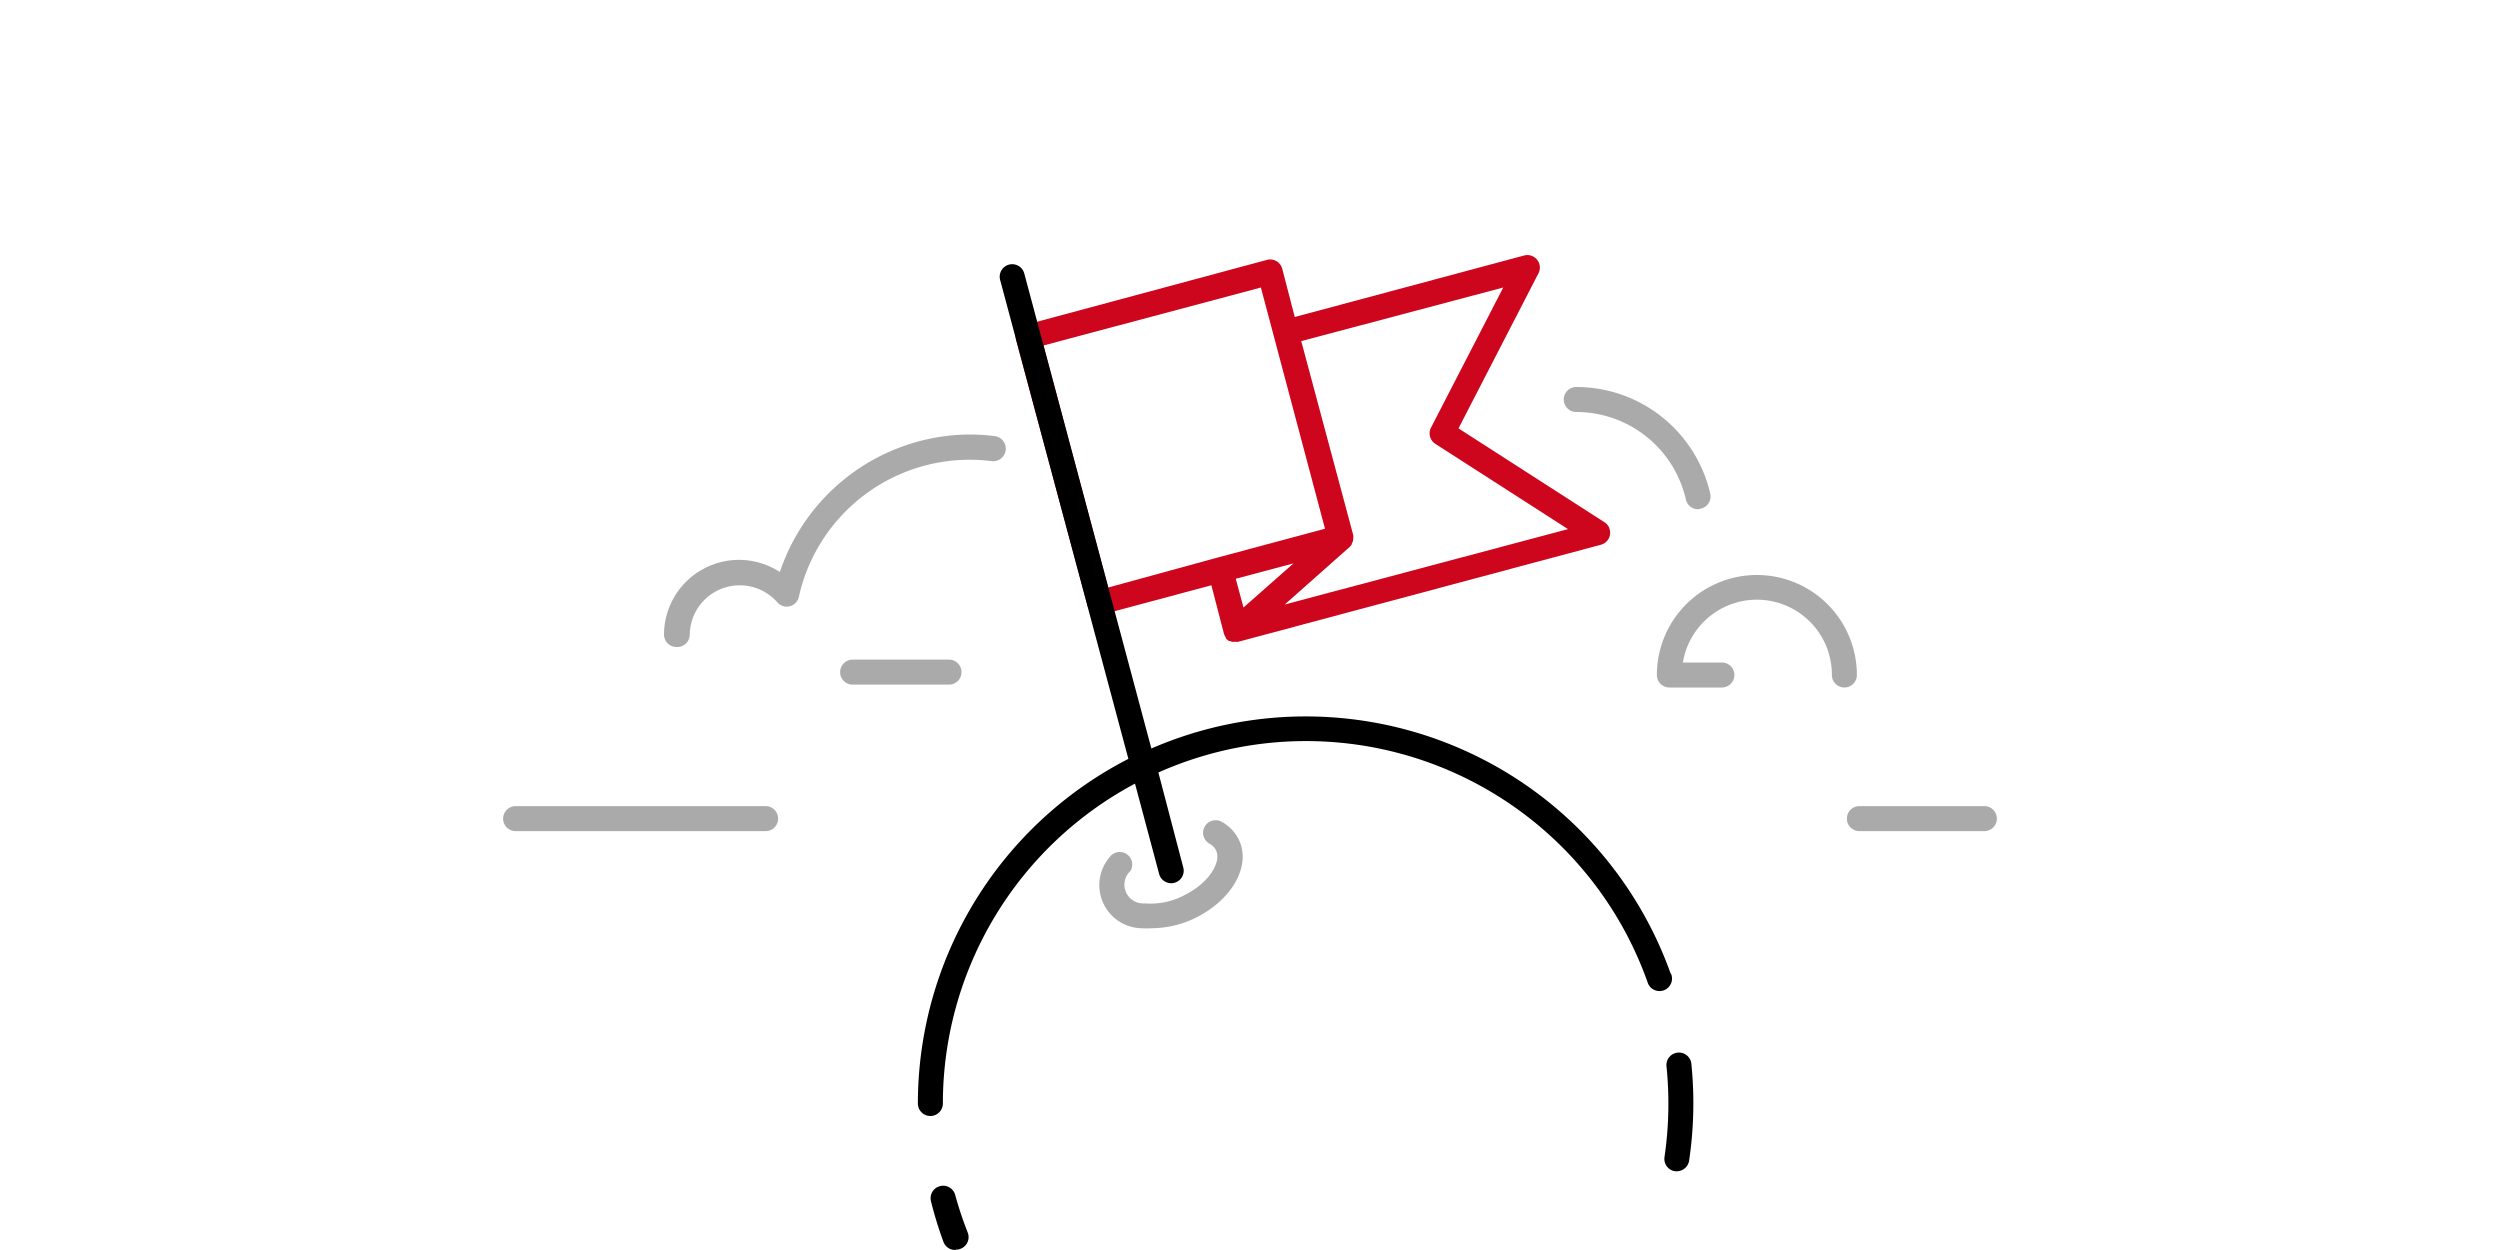
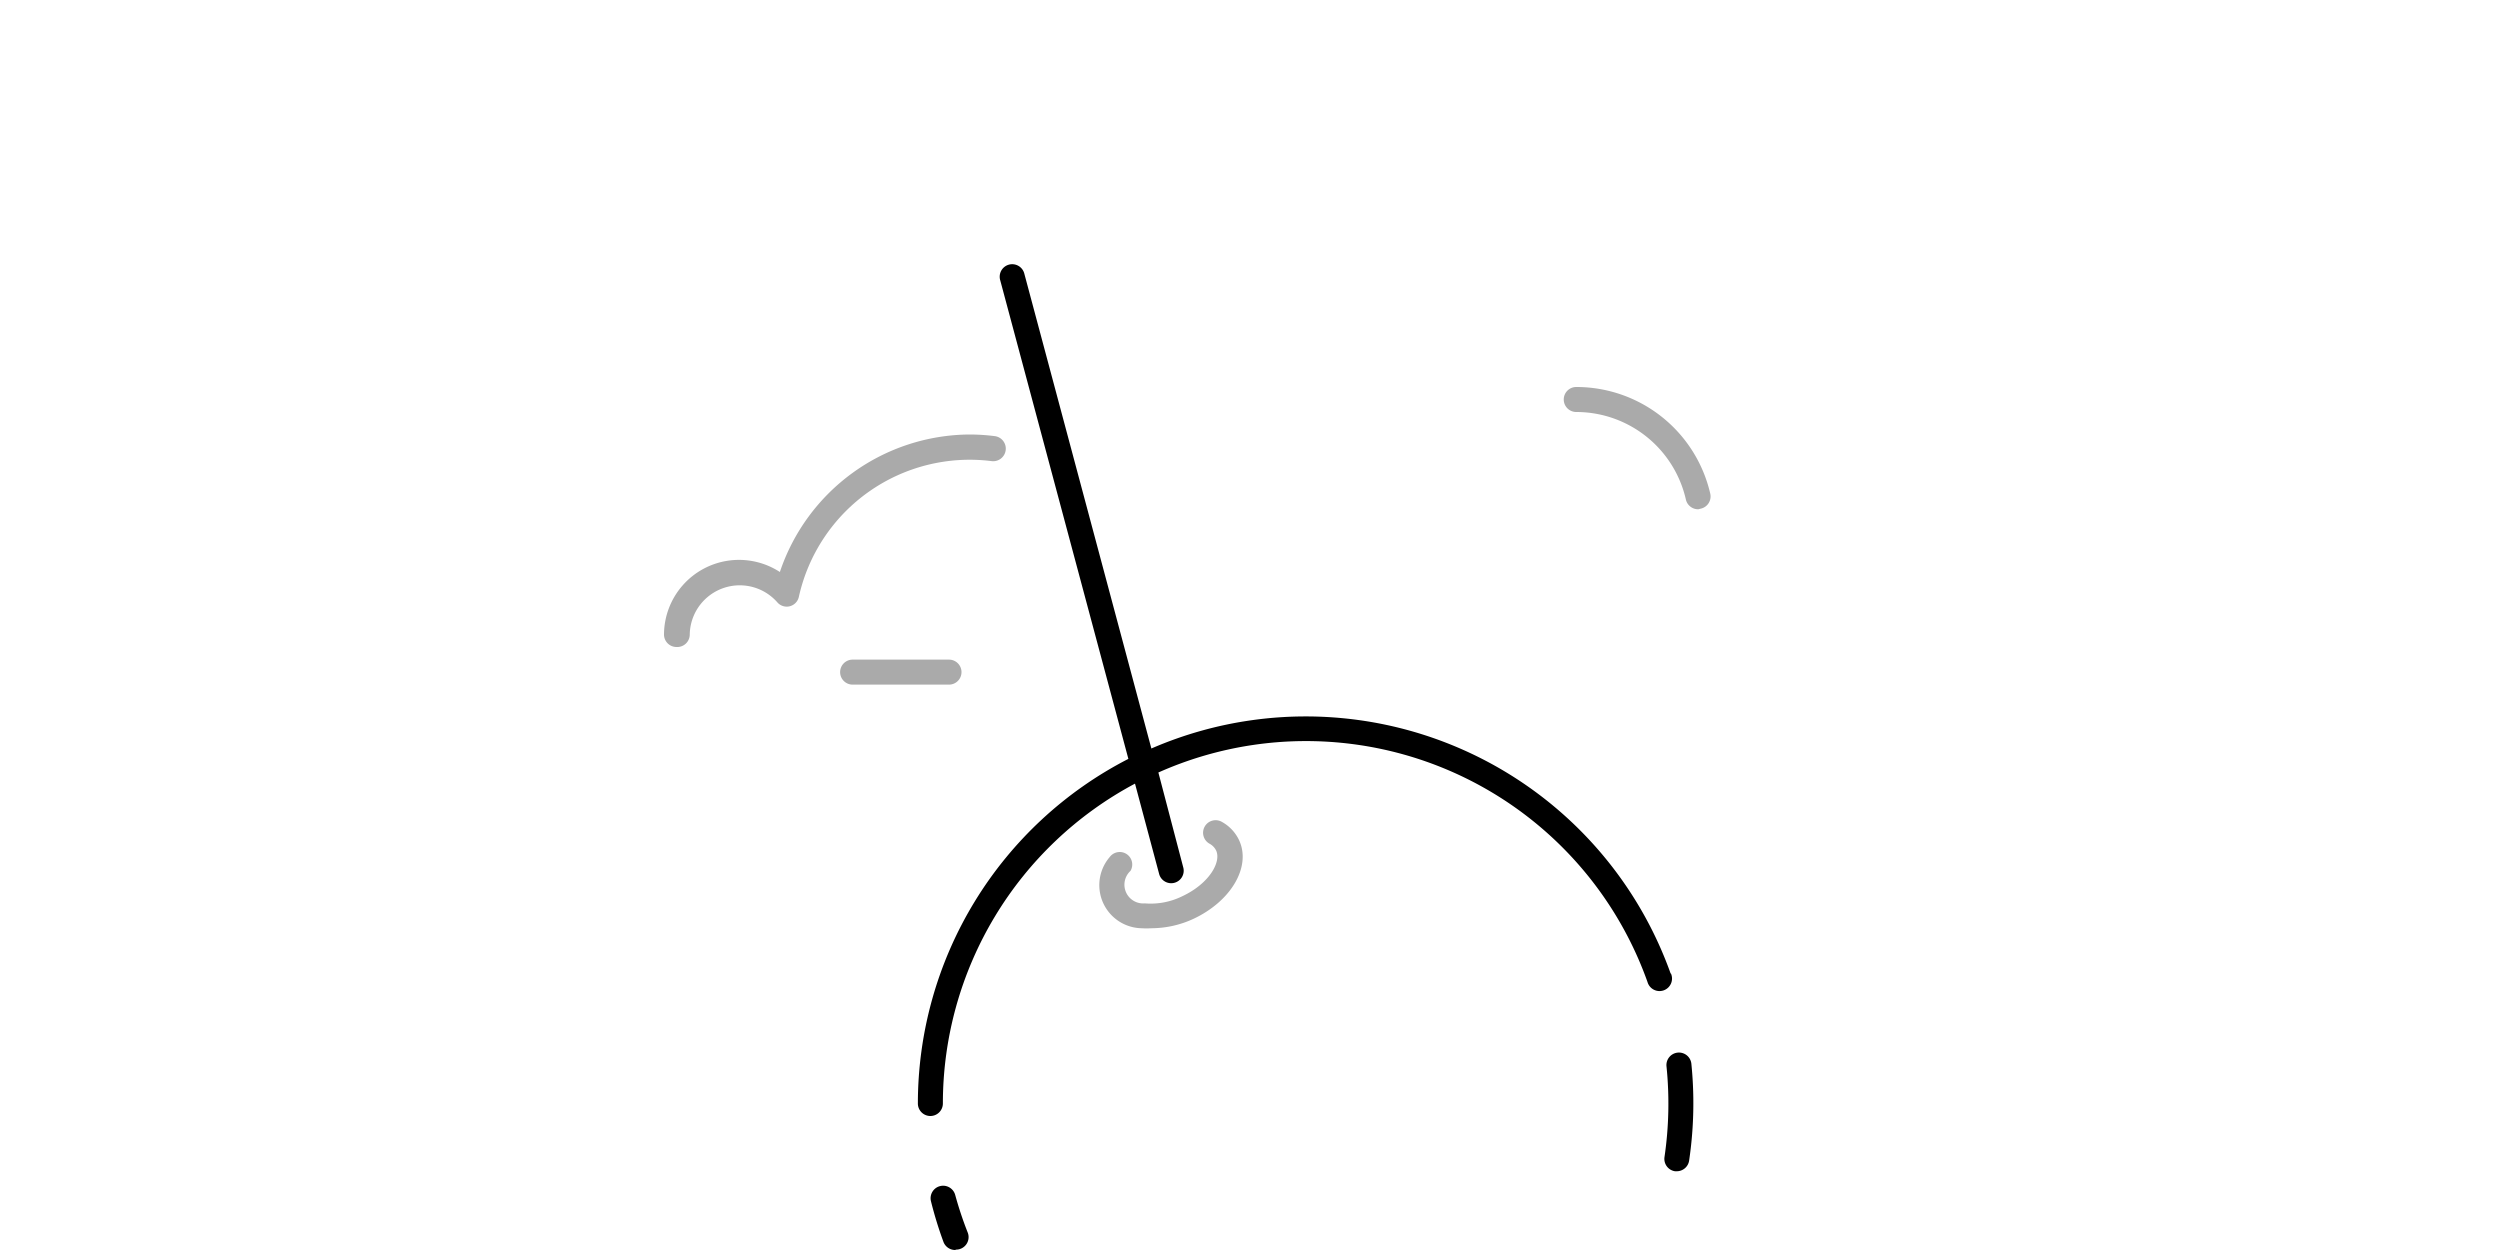
<svg xmlns="http://www.w3.org/2000/svg" viewBox="0 0 200 100">
  <defs>
    <style>.cls-2{fill:#aaa;}.cls-3{fill:#ce061d;}</style>
  </defs>
  <title>Fichier 1</title>
  <g id="Calque_2" data-name="Calque 2">
    <g id="Calque_1-2" data-name="Calque 1">
      <path class="cls-2" d="M75.92,54.77H68.21a1,1,0,0,1,0-2h7.71a1,1,0,0,1,0,2Z" />
      <path class="cls-2" d="M54.12,51.76a1,1,0,0,1-1-1,6,6,0,0,1,9.27-5,16.11,16.11,0,0,1,15.19-11,16.31,16.31,0,0,1,2,.13,1,1,0,0,1-.25,2A14,14,0,0,0,63.91,47.74a1,1,0,0,1-.14.34,1,1,0,0,1-.77.45,1,1,0,0,1-.82-.35,4,4,0,0,0-7,2.59A1,1,0,0,1,54.12,51.76Z" />
-       <path class="cls-2" d="M147.55,55a1,1,0,0,1-1-1,6,6,0,0,0-11.92-1h3.12a1,1,0,0,1,0,2h-4.2a1,1,0,0,1-1-1,8,8,0,0,1,16,0A1,1,0,0,1,147.55,55Z" />
      <path class="cls-2" d="M135.87,40.74a1,1,0,0,1-1-.78,9,9,0,0,0-8.77-7,1,1,0,1,1,0-2,11,11,0,0,1,10.72,8.53,1,1,0,0,1-.75,1.2Z" />
-       <path class="cls-2" d="M158.75,66.49h-10a1,1,0,0,1,0-2h10a1,1,0,0,1,0,2Z" />
-       <path class="cls-2" d="M61.25,66.49h-20a1,1,0,0,1,0-2h20a1,1,0,0,1,0,2Z" />
-       <path class="cls-3" d="M128.42,41.82l-11.74-7.55,6.4-12.41a1,1,0,0,0-1.15-1.42l-18.35,4.92-1-3.86a1,1,0,0,0-1.22-.71L82,26a1,1,0,0,0-.71,1.22L87,48.44a1,1,0,0,0,1.22.71l8.69-2.33,1,3.86a1,1,0,0,0,.15.31l0,.06a1,1,0,0,0,.26.23h0l.09,0,.13.06h0a1,1,0,0,0,.27,0,1,1,0,0,0,.26,0l29-7.76a1,1,0,0,0,.28-1.81ZM83.48,27.64,100.87,23,106,42.3l-8.69,2.33L88.66,47Zm20,17.43-4,3.53-.62-2.3Zm-.7,3.29,5.2-4.61a1,1,0,0,0,.16-.2l0-.05h0a1,1,0,0,0,.12-.34v0s0,0,0-.07a1,1,0,0,0,0-.28s0,0,0,0L104.1,27.29,120.26,23l-5.78,11.21a1,1,0,0,0,.35,1.3l10.61,6.82Z" />
      <path class="cls-1" d="M134.11,93.7H134a1,1,0,0,1-.84-1.14,29.46,29.46,0,0,0,.16-7.25,1,1,0,0,1,.89-1.1,1,1,0,0,1,1.1.89,31.51,31.51,0,0,1-.18,7.75A1,1,0,0,1,134.11,93.7Z" />
      <path class="cls-1" d="M133.65,77.88a31,31,0,0,0-41.54-18L81.95,21.91a1,1,0,1,0-1.93.52L90.27,60.71A31,31,0,0,0,73.43,88.28a1,1,0,0,0,2,0A29,29,0,0,1,90.8,62.69l1.94,7.26a1,1,0,0,0,1.93-.52l-2-7.63a29,29,0,0,1,39.13,16.76,1,1,0,1,0,1.88-.67Z" />
      <path class="cls-1" d="M76.41,100a1,1,0,0,1-.93-.64,31,31,0,0,1-1-3.25,1,1,0,1,1,1.94-.5,29.06,29.06,0,0,0,1,3,1,1,0,0,1-.93,1.36Z" />
      <path class="cls-2" d="M92.12,74.26a6.16,6.16,0,0,1-.79,0,3.45,3.45,0,0,1-2.55-5.7,1,1,0,0,1,1.66,1.11,1.5,1.5,0,0,0,1.14,2.6,5.71,5.71,0,0,0,3-.57c2.14-1,3.14-2.73,2.71-3.66a1.25,1.25,0,0,0-.54-.55,1,1,0,1,1,1-1.74,3.27,3.27,0,0,1,1.37,1.45c1,2.12-.62,4.9-3.67,6.32A8.06,8.06,0,0,1,92.12,74.26Z" />
    </g>
  </g>
</svg>